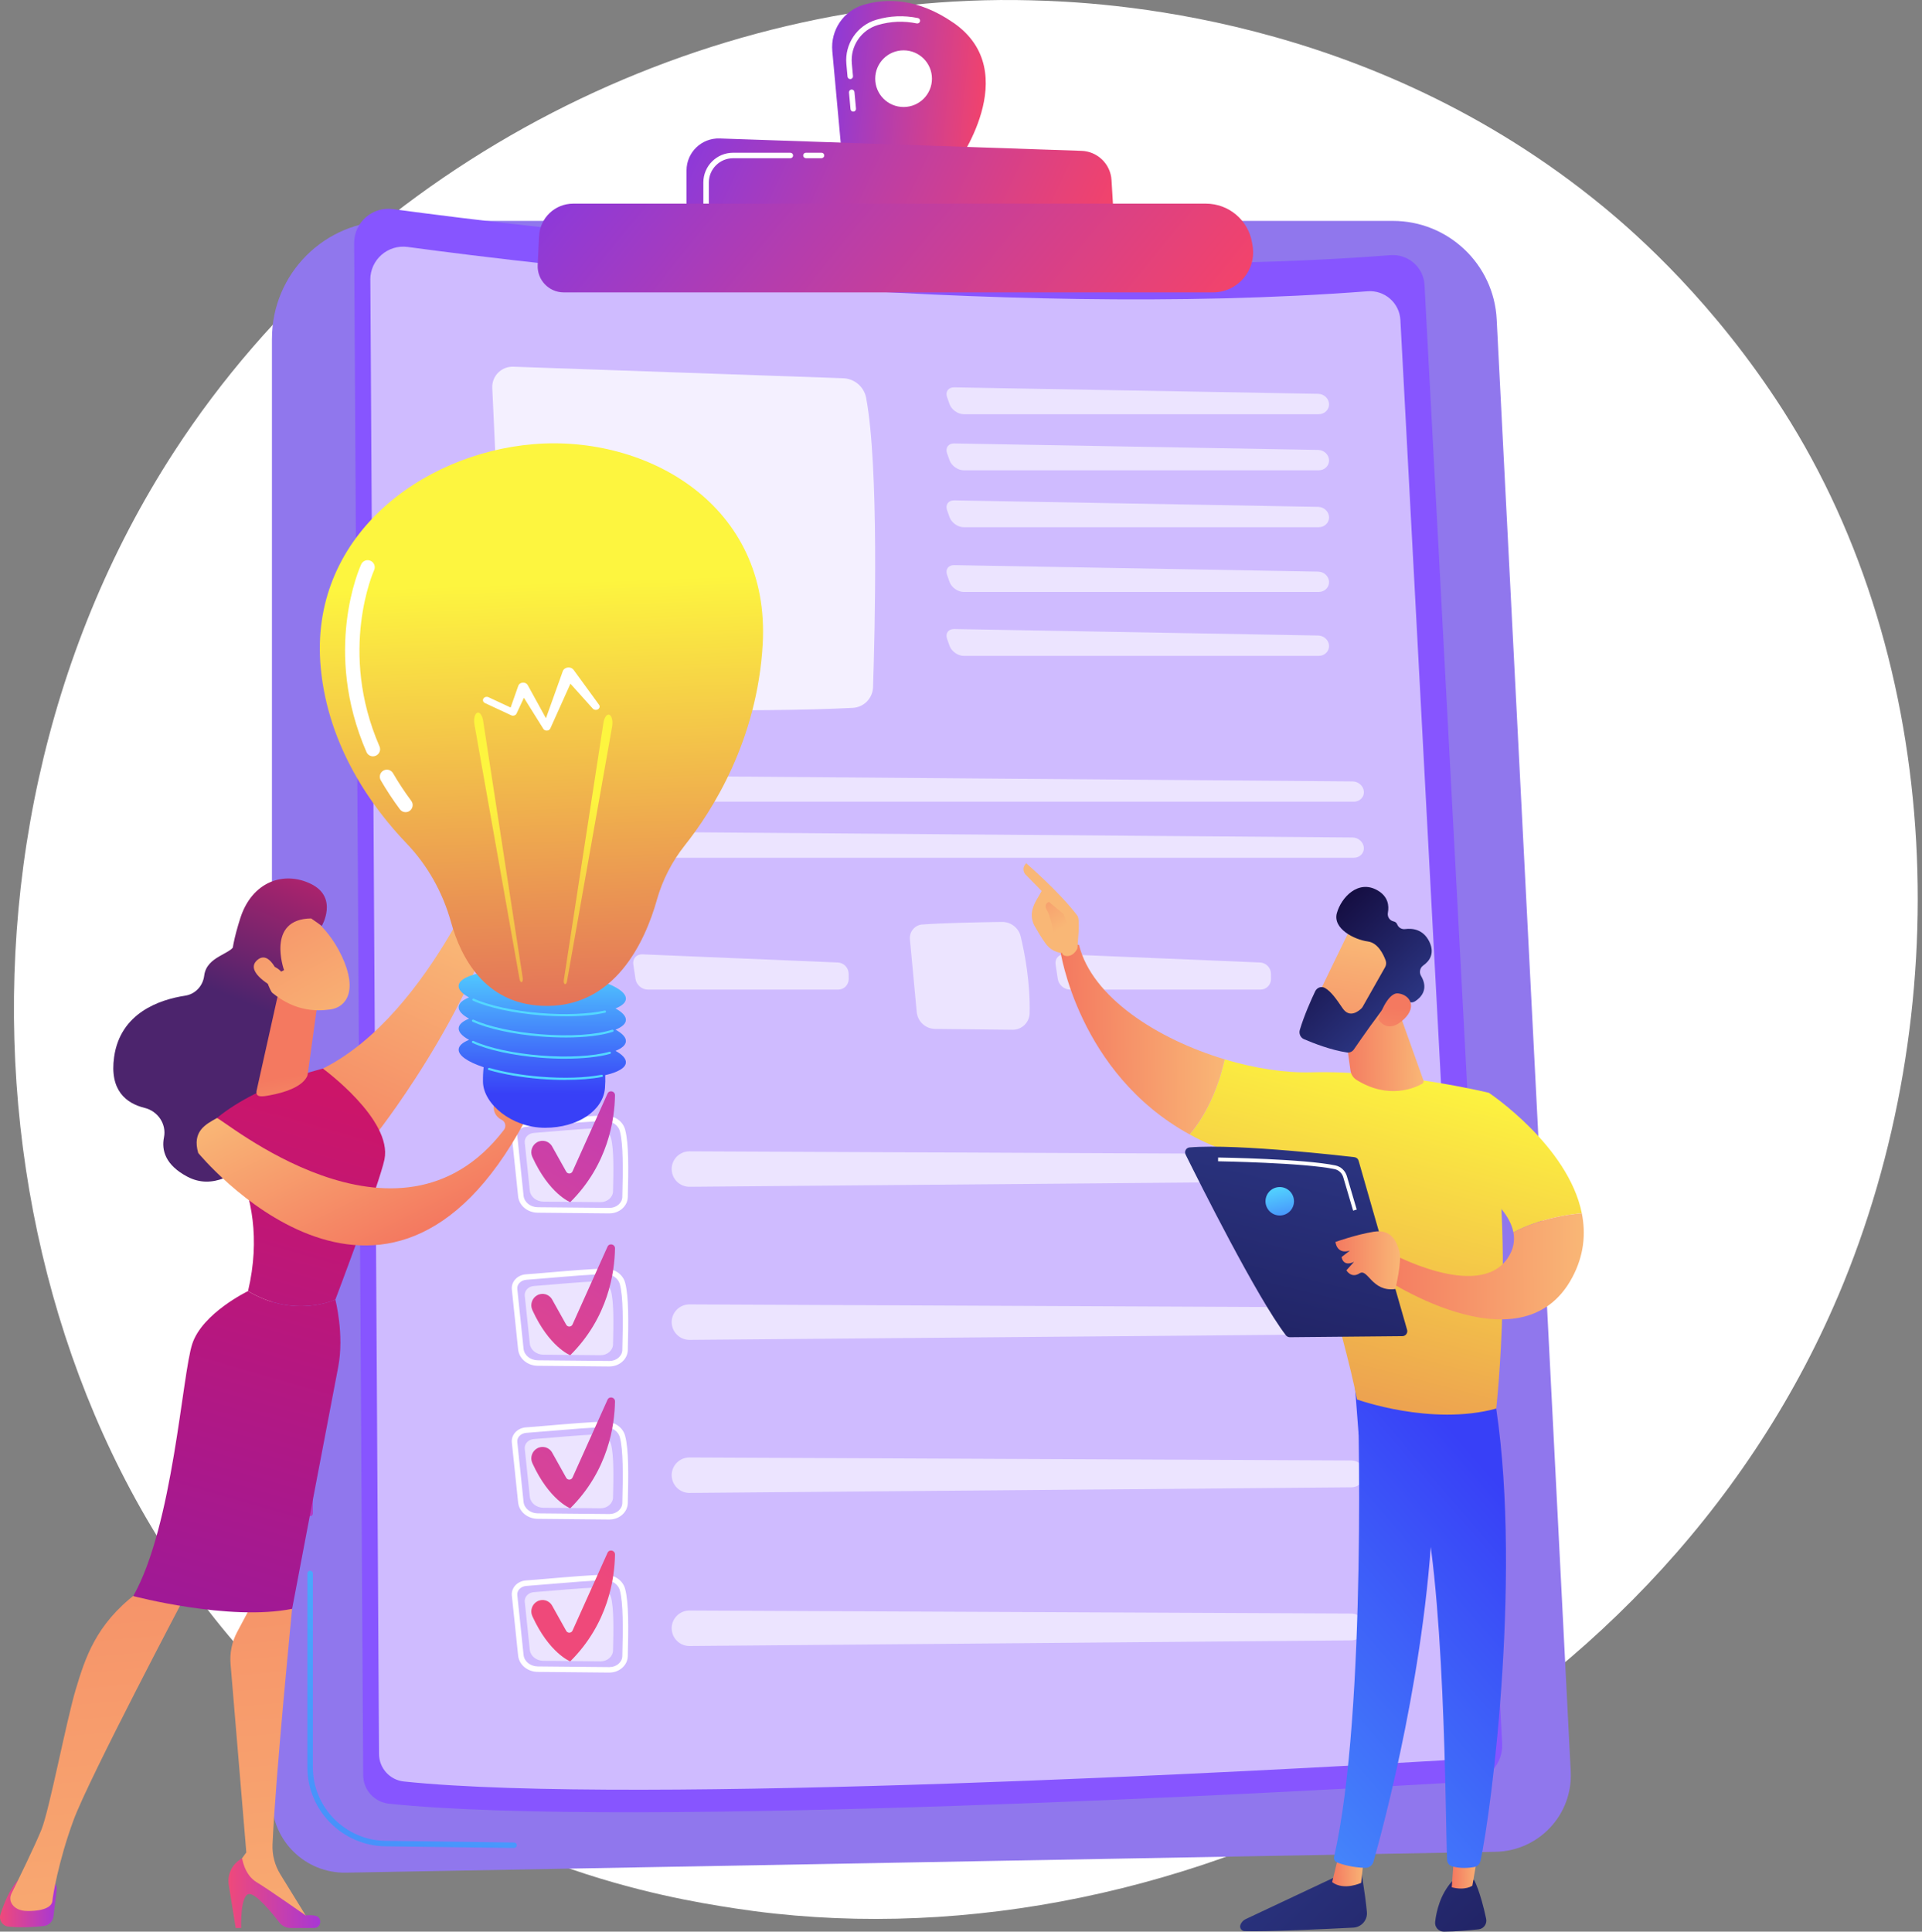
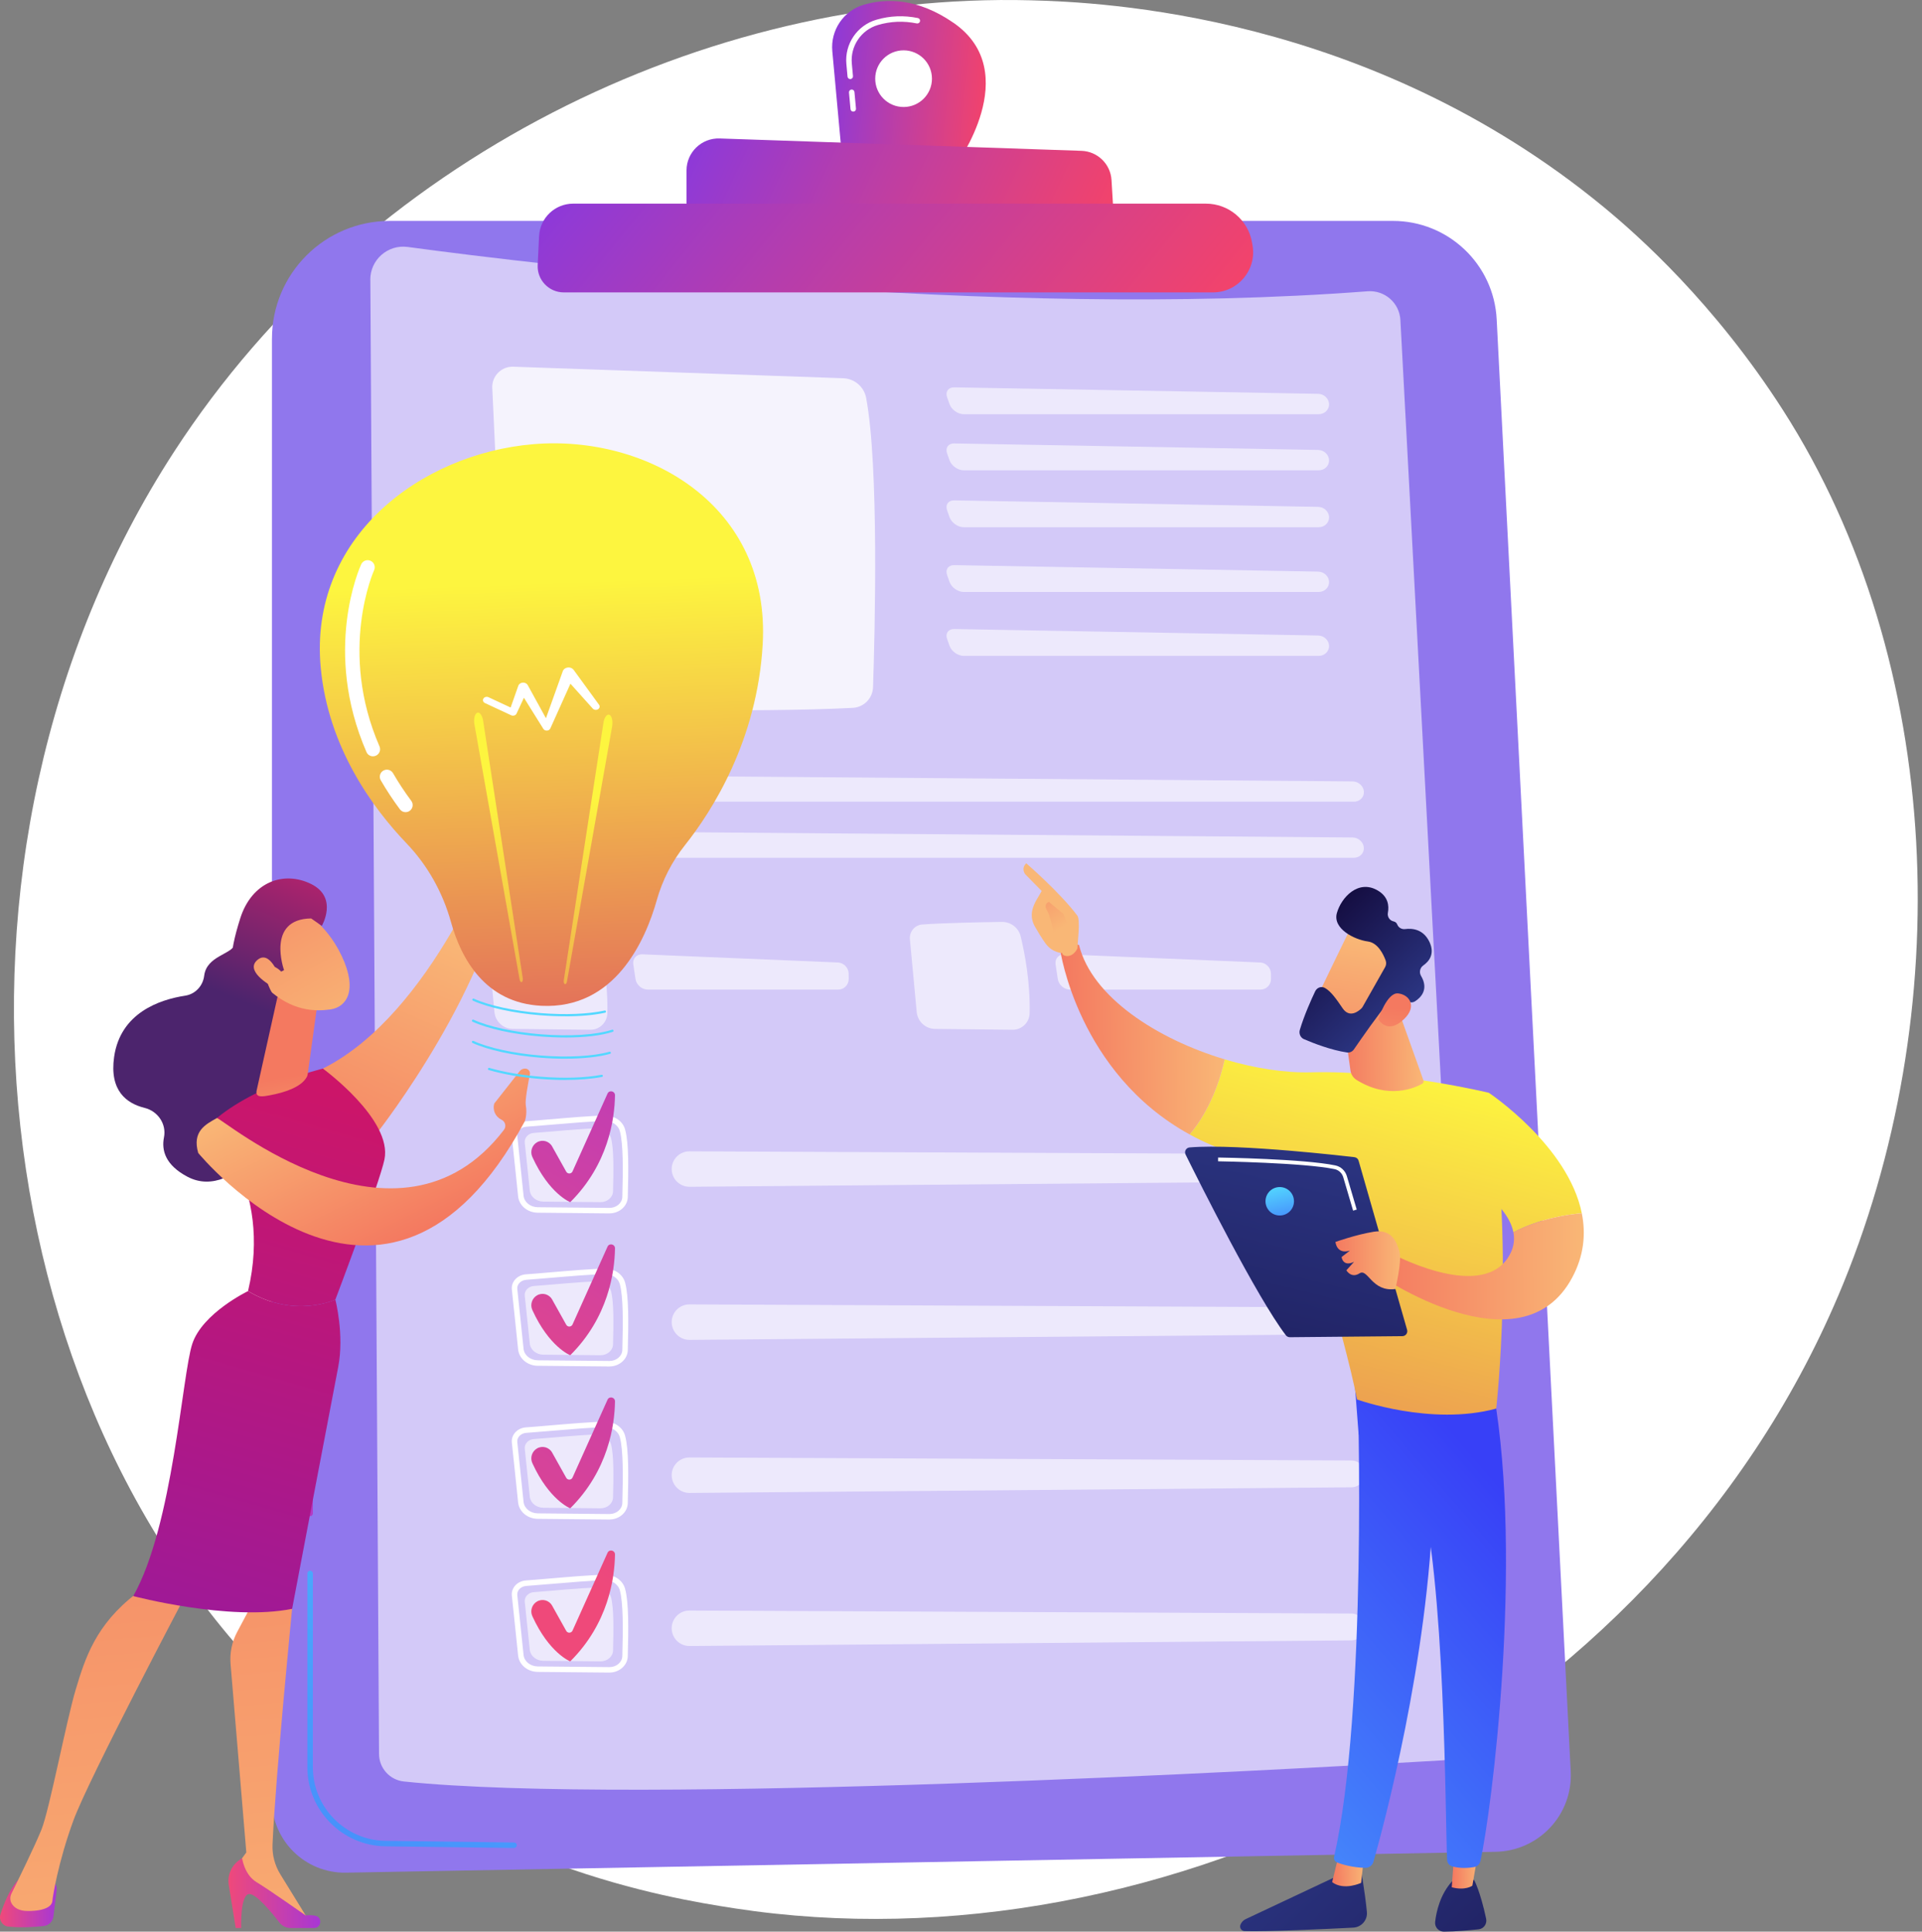
<svg xmlns="http://www.w3.org/2000/svg" width="199" height="200" viewBox="0 0 199 200" fill="none">
  <rect x="0" y="0" width="199" height="200" fill="#808080" stroke="none" />
  <path d="M190.296 134.226C171.172 179.191 120.228 204.38 76.05 197.584C68.863 196.478 49.154 193.185 31.705 177.648C-1.885 147.737 -9.07 88.507 18.028 46.768C37.749 16.39 73.1 -0.832 106.692 0.031C113.929 0.216 141.657 1.36 166.029 21.426C169.609 24.374 177.503 31.376 184.618 42.485C201.325 68.573 202.761 104.922 190.299 134.226H190.296Z" fill="white" />
  <path d="M28.159 35.065C28.159 28.33 33.626 22.872 40.37 22.872H144.22C149.95 22.872 154.674 27.356 154.964 33.067L162.629 183.407C162.858 187.879 159.333 191.649 154.85 191.731L35.823 193.892C31.613 193.967 28.156 190.579 28.156 186.375V35.065H28.159Z" fill="#9077ED" />
  <path d="M53.224 191.335H53.219L39.9 191.162C35.446 191.104 31.824 187.439 31.824 182.994V162.916C31.824 162.758 31.951 162.632 32.109 162.632C32.267 162.632 32.394 162.758 32.394 162.916V182.994C32.394 187.13 35.765 190.543 39.91 190.596L53.229 190.769C53.387 190.769 53.511 190.9 53.509 191.055C53.509 191.211 53.38 191.335 53.224 191.335Z" fill="url(#paint0_linear_3006_8986)" />
  <path d="M32.109 156.982C31.951 156.982 31.824 156.855 31.824 156.697V153.445C31.824 153.288 31.951 153.161 32.109 153.161C32.267 153.161 32.394 153.288 32.394 153.445V156.697C32.394 156.855 32.267 156.982 32.109 156.982Z" fill="url(#paint1_linear_3006_8986)" />
-   <path d="M36.668 25.185C36.656 23.029 38.552 21.362 40.691 21.651C54.872 23.571 103.64 29.511 143.96 26.42C145.797 26.279 147.394 27.669 147.492 29.509L155.529 180.517C155.638 182.588 154.056 184.357 151.982 184.481C135.024 185.483 65.188 189.357 40.278 186.751C38.761 186.593 37.61 185.317 37.603 183.796L36.668 25.183V25.185Z" fill="#8755FF" />
  <path opacity="0.6" d="M38.34 28.969C38.328 26.896 40.153 25.292 42.212 25.569C55.86 27.416 102.79 33.133 141.594 30.158C143.363 30.022 144.899 31.361 144.994 33.13L152.729 178.454C152.836 180.447 151.313 182.151 149.317 182.267C132.997 183.232 65.788 186.96 41.818 184.452C40.36 184.299 39.253 183.074 39.243 181.609L38.345 28.967L38.34 28.969Z" fill="white" />
  <path opacity="0.78" d="M50.969 40.173L52.418 71.329C52.466 72.364 53.304 73.188 54.343 73.217C60.121 73.38 78.128 73.818 88.295 73.29C89.447 73.23 90.354 72.301 90.393 71.151C90.588 65.309 91.012 48.303 89.678 41.194C89.461 40.045 88.473 39.204 87.305 39.163L53.148 37.969C51.916 37.925 50.911 38.941 50.967 40.171L50.969 40.173Z" fill="white" />
  <g opacity="0.6">
    <path d="M136.539 42.886C137.145 42.886 137.627 42.414 137.61 41.841C137.593 41.265 137.084 40.786 136.478 40.776L98.794 40.106C98.188 40.096 97.857 40.553 98.059 41.124L98.315 41.848C98.517 42.419 99.177 42.886 99.783 42.886H136.539Z" fill="white" />
  </g>
  <g opacity="0.6">
    <path d="M98.794 45.914C98.188 45.904 97.857 46.361 98.059 46.933L98.315 47.657C98.517 48.228 99.177 48.695 99.783 48.695H136.539C137.145 48.695 137.627 48.223 137.61 47.65C137.593 47.074 137.084 46.595 136.478 46.585L98.794 45.914Z" fill="white" />
  </g>
  <g opacity="0.6">
    <path d="M98.794 51.808C98.188 51.798 97.857 52.255 98.059 52.826L98.315 53.55C98.517 54.121 99.177 54.588 99.783 54.588H136.539C137.145 54.588 137.627 54.117 137.61 53.543C137.593 52.967 137.084 52.488 136.478 52.479L98.794 51.808Z" fill="white" />
  </g>
  <g opacity="0.6">
    <path d="M98.794 58.513C98.188 58.503 97.857 58.96 98.059 59.531L98.315 60.255C98.517 60.827 99.177 61.293 99.783 61.293H136.539C137.145 61.293 137.627 60.822 137.61 60.248C137.593 59.672 137.084 59.193 136.478 59.184L98.794 58.513Z" fill="white" />
  </g>
  <g opacity="0.6">
    <path d="M98.794 65.129C98.188 65.119 97.857 65.576 98.059 66.147L98.315 66.871C98.517 67.442 99.177 67.909 99.783 67.909H136.539C137.145 67.909 137.627 67.438 137.61 66.864C137.593 66.288 137.084 65.809 136.478 65.799L98.794 65.129Z" fill="white" />
  </g>
  <g opacity="0.6">
    <path d="M140.18 83.004C140.786 83.004 141.251 82.533 141.214 81.959C141.175 81.383 140.65 80.909 140.043 80.905L52.068 80.212C51.462 80.207 51.275 80.591 51.652 81.065L52.511 82.142C52.888 82.616 53.694 83.002 54.3 83.002H140.18V83.004Z" fill="white" />
  </g>
  <g opacity="0.6">
    <path d="M52.064 86.02C51.458 86.016 51.271 86.4 51.648 86.874L52.507 87.95C52.885 88.424 53.69 88.811 54.296 88.811H140.176C140.782 88.811 141.247 88.339 141.21 87.766C141.171 87.189 140.646 86.716 140.04 86.711L52.064 86.018V86.02Z" fill="white" />
  </g>
  <path opacity="0.6" d="M51.779 95.721C53.889 95.56 57.84 95.485 60.013 95.453C60.936 95.441 61.744 96.063 61.958 96.958C62.377 98.695 62.956 101.712 62.883 104.908C62.861 105.865 62.075 106.628 61.116 106.619L53.091 106.531C52.105 106.521 51.285 105.768 51.193 104.786L50.487 97.247C50.414 96.467 50.993 95.776 51.774 95.716L51.779 95.721Z" fill="white" />
  <g opacity="0.6">
    <path d="M66.508 98.809C65.902 98.785 65.481 99.254 65.571 99.852L65.799 101.371C65.89 101.969 66.459 102.46 67.065 102.46H86.786C87.392 102.46 87.881 101.964 87.874 101.359L87.866 100.802C87.859 100.197 87.358 99.682 86.752 99.655L66.508 98.809Z" fill="white" />
  </g>
  <path opacity="0.6" d="M95.502 95.721C97.612 95.56 101.563 95.485 103.736 95.453C104.659 95.441 105.467 96.063 105.681 96.958C106.1 98.695 106.679 101.712 106.606 104.908C106.584 105.865 105.798 106.628 104.839 106.619L96.814 106.531C95.828 106.521 95.008 105.768 94.915 104.786L94.209 97.247C94.136 96.467 94.716 95.776 95.497 95.716L95.502 95.721Z" fill="white" />
  <g opacity="0.6">
    <path d="M110.23 98.809C109.624 98.785 109.203 99.254 109.293 99.852L109.522 101.371C109.612 101.969 110.182 102.46 110.788 102.46H130.508C131.114 102.46 131.604 101.964 131.596 101.359L131.589 100.802C131.582 100.197 131.08 99.682 130.474 99.655L110.23 98.809Z" fill="white" />
  </g>
  <path d="M63.104 125.632H63.085L55.678 125.561C54.619 125.552 53.745 124.825 53.646 123.87L52.996 117.665C52.957 117.3 53.071 116.941 53.315 116.652C53.587 116.328 54.001 116.124 54.449 116.093C55.072 116.051 55.951 115.976 56.88 115.896C58.84 115.728 61.276 115.521 62.649 115.504C63.645 115.5 64.489 116.088 64.723 116.953C65.11 118.377 65.076 121.072 65 123.945C64.976 124.879 64.129 125.629 63.104 125.629V125.632ZM54.488 116.661C54.193 116.681 53.925 116.812 53.75 117.019C53.607 117.189 53.538 117.398 53.56 117.607L54.21 123.812C54.281 124.477 54.914 124.985 55.683 124.993L63.09 125.063H63.104C63.822 125.063 64.416 124.558 64.433 123.931C64.506 121.102 64.54 118.453 64.175 117.101C64.012 116.496 63.382 116.076 62.659 116.073C61.308 116.09 58.881 116.297 56.932 116.462C55.999 116.542 55.118 116.615 54.49 116.659L54.488 116.661Z" fill="white" />
  <path opacity="0.6" d="M55.282 117.3C56.837 117.193 60.218 116.851 61.822 116.831C62.501 116.824 63.098 117.232 63.258 117.82C63.567 118.963 63.526 121.24 63.472 123.342C63.455 123.972 62.876 124.475 62.17 124.467L56.253 124.412C55.525 124.404 54.922 123.908 54.853 123.264L54.333 118.306C54.279 117.794 54.705 117.339 55.282 117.3Z" fill="white" />
  <g opacity="0.6">
    <path d="M69.607 121.51C69.822 122.321 70.561 122.885 71.401 122.878L139.921 122.295C140.696 122.287 141.316 121.651 141.299 120.875C141.282 120.122 140.669 119.522 139.914 119.517L71.391 119.206C70.182 119.201 69.296 120.343 69.605 121.51H69.607Z" fill="white" />
  </g>
  <path d="M55.599 118.272C56.149 117.949 56.857 118.143 57.166 118.698L58.627 121.313C58.773 121.575 59.155 121.558 59.279 121.284L62.901 113.229C63.081 112.828 63.68 112.964 63.675 113.404C63.638 115.869 62.984 120.55 59.041 124.47C59.041 124.47 56.867 123.626 55.119 119.791C54.866 119.237 55.073 118.579 55.599 118.272Z" fill="url(#paint2_linear_3006_8986)" />
  <path d="M63.104 141.481H63.085L55.678 141.41C54.619 141.4 53.745 140.674 53.646 139.718L52.996 133.514C52.957 133.149 53.071 132.789 53.315 132.5C53.587 132.177 54.001 131.973 54.449 131.941C55.072 131.9 55.951 131.825 56.88 131.744C58.84 131.577 61.276 131.37 62.649 131.353C62.659 131.353 62.669 131.353 62.678 131.353C63.652 131.353 64.489 131.946 64.723 132.802C65.11 134.226 65.076 136.921 65 139.794C64.976 140.727 64.129 141.478 63.104 141.478V141.481ZM54.488 132.51C54.193 132.529 53.925 132.661 53.75 132.867C53.607 133.037 53.538 133.246 53.56 133.455L54.21 139.66C54.281 140.326 54.914 140.834 55.683 140.841L63.09 140.912H63.104C63.822 140.912 64.416 140.406 64.433 139.779C64.506 136.95 64.54 134.301 64.175 132.95C64.012 132.345 63.372 131.91 62.656 131.922C61.306 131.939 58.879 132.145 56.929 132.311C55.997 132.391 55.116 132.464 54.488 132.507V132.51Z" fill="white" />
  <path opacity="0.6" d="M55.282 133.149C56.837 133.042 60.218 132.699 61.822 132.68C62.501 132.672 63.098 133.081 63.258 133.669C63.567 134.811 63.526 137.089 63.472 139.191C63.455 139.82 62.876 140.323 62.17 140.316L56.253 140.26C55.525 140.253 54.922 139.757 54.853 139.113L54.333 134.155C54.279 133.642 54.705 133.188 55.282 133.149Z" fill="white" />
  <g opacity="0.6">
    <path d="M69.607 137.358C69.822 138.17 70.561 138.734 71.401 138.727L139.921 138.143C140.696 138.136 141.316 137.499 141.299 136.724C141.282 135.97 140.669 135.37 139.914 135.365L71.391 135.054C70.182 135.049 69.296 136.192 69.605 137.358H69.607Z" fill="white" />
  </g>
  <path d="M55.599 134.121C56.149 133.798 56.857 133.992 57.166 134.546L58.627 137.161C58.773 137.424 59.155 137.407 59.279 137.132L62.901 129.078C63.081 128.677 63.68 128.813 63.675 129.253C63.638 131.717 62.984 136.398 59.041 140.318C59.041 140.318 56.867 139.475 55.119 135.64C54.866 135.086 55.073 134.427 55.599 134.121Z" fill="url(#paint3_linear_3006_8986)" />
  <path d="M63.104 157.327H63.085L55.678 157.256C54.619 157.247 53.745 156.52 53.646 155.565L52.996 149.36C52.957 148.995 53.071 148.636 53.315 148.346C53.587 148.023 54.001 147.819 54.446 147.787C55.069 147.746 55.948 147.671 56.878 147.591C58.837 147.423 61.274 147.216 62.647 147.199C62.656 147.199 62.666 147.199 62.676 147.199C63.65 147.199 64.487 147.792 64.72 148.648C65.108 150.072 65.073 152.767 64.998 155.64C64.974 156.573 64.126 157.324 63.102 157.324L63.104 157.327ZM54.488 148.356C54.193 148.376 53.925 148.507 53.75 148.713C53.607 148.884 53.538 149.093 53.56 149.304L54.21 155.509C54.281 156.175 54.914 156.683 55.683 156.69L63.09 156.76H63.104C63.822 156.76 64.416 156.255 64.433 155.628C64.506 152.799 64.54 150.15 64.175 148.798C64.012 148.193 63.372 147.756 62.656 147.77C61.306 147.787 58.879 147.994 56.929 148.159C55.997 148.239 55.116 148.312 54.488 148.356Z" fill="white" />
  <path opacity="0.6" d="M55.282 148.997C56.837 148.891 60.218 148.548 61.822 148.528C62.501 148.521 63.098 148.929 63.258 149.518C63.567 150.66 63.526 152.937 63.472 155.039C63.455 155.669 62.876 156.172 62.17 156.165L56.253 156.109C55.525 156.102 54.922 155.606 54.853 154.962L54.333 150.004C54.279 149.491 54.705 149.036 55.282 148.997Z" fill="white" />
  <g opacity="0.6">
    <path d="M69.607 153.207C69.822 154.019 70.561 154.583 71.401 154.576L139.921 153.992C140.696 153.985 141.316 153.348 141.299 152.573C141.282 151.82 140.669 151.219 139.914 151.214L71.391 150.903C70.182 150.898 69.296 152.041 69.605 153.207H69.607Z" fill="white" />
  </g>
  <path d="M55.599 149.97C56.149 149.646 56.857 149.841 57.166 150.395L58.627 153.01C58.773 153.272 59.155 153.255 59.279 152.981L62.901 144.926C63.081 144.525 63.68 144.662 63.675 145.101C63.638 147.566 62.984 152.247 59.041 156.167C59.041 156.167 56.867 155.324 55.119 151.489C54.866 150.934 55.073 150.276 55.599 149.97Z" fill="url(#paint4_linear_3006_8986)" />
  <path d="M63.104 173.175H63.085L55.678 173.105C54.619 173.095 53.745 172.368 53.646 171.413L52.996 165.208C52.957 164.844 53.071 164.484 53.315 164.195C53.587 163.872 54.001 163.668 54.446 163.636C55.069 163.595 55.948 163.519 56.878 163.439C58.837 163.271 61.274 163.065 62.647 163.048C62.656 163.048 62.666 163.048 62.676 163.048C63.65 163.048 64.487 163.641 64.72 164.496C65.108 165.921 65.073 168.616 64.998 171.489C64.974 172.422 64.126 173.173 63.102 173.173L63.104 173.175ZM54.488 164.205C54.193 164.224 53.925 164.355 53.75 164.562C53.607 164.732 53.538 164.941 53.56 165.153L54.21 171.357C54.281 172.023 54.914 172.531 55.683 172.539L63.09 172.609H63.104C63.822 172.609 64.416 172.104 64.433 171.477C64.506 168.648 64.54 165.998 64.175 164.647C64.012 164.042 63.372 163.602 62.656 163.619C61.306 163.636 58.879 163.843 56.929 164.008C55.997 164.088 55.116 164.161 54.488 164.205Z" fill="white" />
  <path opacity="0.6" d="M55.282 164.847C56.837 164.74 60.218 164.397 61.822 164.378C62.501 164.37 63.098 164.779 63.258 165.367C63.567 166.509 63.526 168.786 63.472 170.889C63.455 171.518 62.876 172.021 62.17 172.014L56.253 171.958C55.525 171.951 54.922 171.455 54.853 170.811L54.333 165.853C54.279 165.34 54.705 164.885 55.282 164.847Z" fill="white" />
  <g opacity="0.6">
    <path d="M69.607 169.056C69.822 169.867 70.561 170.431 71.401 170.424L139.921 169.841C140.696 169.833 141.316 169.196 141.299 168.421C141.282 167.668 140.669 167.067 139.914 167.063L71.391 166.751C70.182 166.747 69.296 167.889 69.605 169.056H69.607Z" fill="white" />
  </g>
  <path d="M55.599 165.818C56.149 165.495 56.857 165.689 57.166 166.244L58.627 168.859C58.773 169.121 59.155 169.104 59.279 168.829L62.901 160.775C63.081 160.374 63.68 160.51 63.675 160.95C63.638 163.415 62.984 168.095 59.041 172.016C59.041 172.016 56.867 171.172 55.119 167.337C54.866 166.783 55.073 166.124 55.599 165.818Z" fill="url(#paint5_linear_3006_8986)" />
  <path d="M98.738 2.374C94.987 -0.232 91.725 -0.181 89.427 0.495C87.332 1.112 85.976 3.132 86.176 5.302L87.166 16.093L98.949 17.138C98.949 17.138 106.096 7.482 98.738 2.371V2.374ZM93.556 11.079C91.932 11.079 90.618 9.767 90.618 8.146C90.618 6.525 91.932 5.212 93.556 5.212C95.179 5.212 96.493 6.525 96.493 8.146C96.493 9.767 95.179 11.079 93.556 11.079Z" fill="url(#paint6_linear_3006_8986)" />
  <path d="M88.342 11.556C88.196 11.556 88.072 11.444 88.06 11.298L87.902 9.58C87.887 9.424 88.002 9.286 88.16 9.271C88.32 9.257 88.454 9.371 88.469 9.529L88.627 11.247C88.642 11.403 88.527 11.541 88.369 11.556C88.359 11.556 88.352 11.556 88.342 11.556ZM88.033 8.187C87.887 8.187 87.763 8.076 87.751 7.93L87.632 6.625C87.442 4.556 88.746 2.629 90.73 2.046C92.137 1.63 93.585 1.572 95.036 1.868C95.189 1.9 95.289 2.051 95.257 2.204C95.226 2.357 95.077 2.454 94.921 2.425C93.563 2.148 92.205 2.201 90.891 2.59C89.165 3.098 88.031 4.775 88.196 6.574L88.316 7.879C88.33 8.034 88.216 8.173 88.058 8.187C88.048 8.187 88.04 8.187 88.031 8.187H88.033Z" fill="white" />
  <path d="M71.082 23.071V17.646C71.082 15.772 72.637 14.273 74.512 14.336L111.976 15.617C113.639 15.673 114.985 16.985 115.084 18.643L115.398 23.856L71.082 23.071Z" fill="url(#paint7_linear_3006_8986)" />
-   <path d="M85.056 16.38H83.445C83.287 16.38 83.16 16.254 83.16 16.096C83.16 15.938 83.287 15.812 83.445 15.812H85.056C85.215 15.812 85.341 15.938 85.341 16.096C85.341 16.254 85.215 16.38 85.056 16.38Z" fill="white" />
-   <path d="M73.109 21.367C72.951 21.367 72.824 21.241 72.824 21.083V18.888C72.824 17.192 74.207 15.813 75.906 15.813H81.83C81.988 15.813 82.115 15.94 82.115 16.098C82.115 16.256 81.988 16.382 81.83 16.382H75.906C74.521 16.382 73.394 17.508 73.394 18.89V21.085C73.394 21.243 73.267 21.369 73.109 21.369V21.367Z" fill="white" />
  <path d="M55.817 24.441C55.907 22.563 57.46 21.085 59.344 21.085H124.858C127.214 21.085 129.227 22.776 129.629 25.093L129.685 25.413C130.125 27.953 128.168 30.274 125.588 30.274H58.373C56.83 30.274 55.598 28.986 55.671 27.445L55.815 24.441H55.817Z" fill="url(#paint8_linear_3006_8986)" />
  <path d="M27.088 95.344C27.088 95.344 24.754 96.479 24.323 97.782C23.977 98.827 21.398 98.963 21.142 101.019C21.011 102.081 20.224 102.932 19.166 103.092C16.529 103.496 12.465 104.864 11.815 109.436C11.318 112.926 13.1 114.248 14.969 114.707C16.342 115.043 17.255 116.377 16.977 117.762C16.712 119.089 17.109 120.625 19.411 121.838C24.574 124.558 29.729 115.393 29.729 115.393L30.785 99.391L27.088 95.344Z" fill="url(#paint9_linear_3006_8986)" />
  <path d="M51.389 86.903C51.389 86.903 44.746 104.986 33.426 110.639C33.426 110.639 37.194 116.778 39.16 117.15C39.16 117.15 51.253 101.697 52.484 89.035L51.389 86.903Z" fill="url(#paint10_linear_3006_8986)" />
  <path d="M5.866 195.681L5.532 198.423C5.469 198.943 5.058 199.354 4.537 199.414C3.656 199.514 2.244 199.619 0.861 199.473C0.255 199.41 -0.139 198.795 0.046 198.214C0.382 197.154 1 195.567 1.888 194.631H4.936C5.498 194.631 5.936 195.122 5.868 195.681H5.866Z" fill="url(#paint11_linear_3006_8986)" />
  <path d="M29.731 163.554L30.244 166.575C30.244 166.575 28.521 183.991 28.217 190.959C28.168 192.05 28.453 193.132 29.025 194.063L32.019 198.919L24.407 194.434L24.257 193.506L25.503 191.795L23.872 172.284C23.777 171.137 24.013 169.987 24.554 168.974L26.128 166.021L29.731 163.556V163.554Z" fill="url(#paint12_linear_3006_8986)" />
  <path d="M32.519 199.621H30.09C29.635 199.621 29.206 199.412 28.929 199.052C28.172 198.07 26.604 196.152 25.852 196.104C24.842 196.036 24.971 199.621 24.971 199.621H24.404L23.686 195.166C23.506 194.045 24.063 192.935 25.071 192.41C25.071 192.41 25.302 194.113 26.553 194.867C27.804 195.62 31.645 198.32 31.645 198.32C31.645 198.32 32.115 198.252 32.633 198.347C33.4 198.486 33.293 199.618 32.514 199.618L32.519 199.621Z" fill="url(#paint13_linear_3006_8986)" />
  <path d="M19.304 164.99C19.304 164.99 9.215 184.098 7.611 188.46C6.007 192.823 5.445 196.464 5.426 196.807C5.391 197.346 4.722 197.861 2.872 197.861C1.918 197.861 1.451 197.48 1.222 197.11C1.027 196.794 1.018 196.401 1.181 196.068C1.765 194.889 3.617 191.119 4.301 189.411C5.119 187.369 6.881 178.122 7.847 174.906C8.814 171.691 9.907 168.203 14.113 164.99C14.113 164.99 17.002 162.166 19.304 164.99Z" fill="url(#paint14_linear_3006_8986)" />
  <path d="M25.681 133.679C28.283 122.669 21.691 116.44 21.691 116.44C25.851 112.454 33.431 110.639 33.431 110.639C33.431 110.639 40.662 115.918 39.805 120.052C39.302 122.475 34.723 134.559 34.723 134.559C34.723 134.559 30.488 136.561 25.683 133.679H25.681Z" fill="url(#paint15_linear_3006_8986)" />
  <path d="M19.911 139.13C20.97 135.944 25.68 133.679 25.68 133.679C30.485 136.559 34.72 134.559 34.72 134.559C34.72 134.559 35.669 138.185 35.014 141.553C34.359 144.922 30.246 166.574 30.246 166.574C23.764 167.887 13.797 165.255 13.797 165.255C17.925 157.937 18.852 142.314 19.911 139.13Z" fill="url(#paint16_linear_3006_8986)" />
  <path d="M28.699 103.362L26.584 112.853C26.382 113.689 27.143 113.553 27.991 113.392C29.375 113.132 31.162 112.595 31.761 111.516C31.822 111.407 31.851 111.283 31.868 111.159L32.776 104.58C32.849 104.057 32.566 103.552 32.082 103.338L30.327 102.56C29.653 102.261 28.869 102.645 28.696 103.362H28.699Z" fill="url(#paint17_linear_3006_8986)" />
  <path d="M31.181 94.328C31.181 94.328 33.685 95.385 35.389 98.999C37.093 102.616 35.82 104.285 34.223 104.514C32.624 104.742 30.234 104.708 27.708 102.373C25.179 100.037 27.924 93.076 31.181 94.328Z" fill="url(#paint18_linear_3006_8986)" />
  <path d="M29.409 100.443C29.409 100.443 27.517 95.155 32.215 95.092L33.32 95.862C33.32 95.862 35.043 92.928 32.215 91.529C29.387 90.129 26.076 91.286 24.872 95.089C23.667 98.895 23.462 101.442 25.465 103.263C27.469 105.083 28.294 103.02 28.294 103.02C28.294 103.02 27.203 101.316 27.646 100.407C28.089 99.498 29.114 100.596 29.114 100.596L29.409 100.446V100.443Z" fill="url(#paint19_linear_3006_8986)" />
  <path d="M28.884 101.031C28.884 101.031 27.928 98.307 26.652 99.391C25.377 100.475 27.689 101.908 28.595 102.37L28.884 101.029V101.031Z" fill="url(#paint20_linear_3006_8986)" />
  <path d="M52.025 90.197C52.127 90.517 50.952 91.008 50.263 89.694C50.239 89.064 49.854 86.361 50.231 85.846C52.242 83.109 54.364 82.932 54.364 82.932C54.759 83.647 55.243 84.247 55.467 85.11C55.637 85.764 55.533 86.461 55.202 87.056C54.871 87.654 54.418 88.43 53.989 89.037C53.179 90.187 52.025 90.197 52.025 90.197Z" fill="url(#paint21_linear_3006_8986)" />
  <path d="M20.519 119.371C20.519 119.371 39.872 142.968 54.333 116.1C54.333 116.1 54.61 115.415 54.438 114.421C54.35 113.92 54.681 112.143 54.864 111.237C54.922 110.945 54.715 110.67 54.418 110.641C54.187 110.619 53.958 110.717 53.814 110.899L51.173 114.258C50.976 114.924 51.293 115.631 51.921 115.93C52.32 116.119 52.447 116.627 52.179 116.98C41.182 131.373 22.79 115.58 22.454 115.765C21.259 116.423 19.882 117.15 20.522 119.371H20.519Z" fill="url(#paint22_linear_3006_8986)" />
-   <path d="M47.486 104.244C47.518 103.865 47.905 103.536 48.56 103.274C47.847 102.883 47.452 102.462 47.486 102.049C47.586 100.8 51.546 100.102 56.327 100.486C61.11 100.87 64.904 102.195 64.802 103.444C64.77 103.823 64.383 104.151 63.729 104.414C64.442 104.805 64.836 105.226 64.802 105.639C64.77 106.018 64.383 106.346 63.729 106.608C64.442 107 64.836 107.42 64.802 107.833C64.77 108.213 64.383 108.541 63.729 108.803C64.442 109.194 64.836 109.615 64.802 110.028C64.758 110.58 63.958 111.025 62.667 111.316C62.684 111.724 62.675 112.172 62.636 112.665C62.448 114.964 59.859 116.768 56.431 116.768C53.004 116.768 50.04 114.308 50.006 112.002C49.998 111.435 50.023 110.939 50.074 110.497C48.433 109.95 47.435 109.282 47.489 108.635C47.52 108.256 47.907 107.928 48.562 107.666C47.849 107.274 47.455 106.854 47.489 106.441C47.52 106.062 47.907 105.734 48.562 105.471C47.849 105.08 47.455 104.659 47.489 104.246L47.486 104.244Z" fill="url(#paint23_linear_3006_8986)" />
  <path d="M58.537 111.812C59.956 111.812 61.255 111.708 62.329 111.504C62.392 111.491 62.431 111.431 62.419 111.37C62.407 111.307 62.346 111.268 62.285 111.28C60.606 111.601 58.361 111.671 55.966 111.479C54.007 111.321 52.174 111.005 50.667 110.568C50.607 110.551 50.543 110.585 50.524 110.646C50.507 110.706 50.541 110.77 50.602 110.789C52.123 111.231 53.973 111.552 55.947 111.71C56.835 111.781 57.707 111.817 58.534 111.817L58.537 111.812Z" fill="url(#paint24_linear_3006_8986)" />
  <path d="M58.511 109.615C60.356 109.615 62.006 109.442 63.167 109.112C63.228 109.095 63.265 109.032 63.245 108.971C63.228 108.91 63.165 108.874 63.104 108.893C61.446 109.365 58.779 109.51 55.965 109.284C53.183 109.061 50.588 108.497 49.023 107.775C48.965 107.748 48.897 107.775 48.87 107.831C48.843 107.889 48.87 107.957 48.926 107.984C50.513 108.716 53.137 109.287 55.946 109.513C56.822 109.583 57.686 109.617 58.509 109.617L58.511 109.615Z" fill="url(#paint25_linear_3006_8986)" />
  <path d="M58.537 107.423C60.53 107.423 62.273 107.219 63.446 106.832C63.507 106.813 63.539 106.747 63.519 106.687C63.5 106.626 63.434 106.594 63.373 106.614C61.74 107.151 58.972 107.328 55.969 107.085C53.187 106.862 50.592 106.298 49.027 105.576C48.969 105.549 48.901 105.576 48.874 105.632C48.847 105.69 48.874 105.758 48.93 105.785C50.517 106.516 53.141 107.088 55.949 107.314C56.84 107.384 57.709 107.421 58.537 107.421V107.423Z" fill="url(#paint26_linear_3006_8986)" />
  <path d="M58.52 105.228C60.1 105.228 61.538 105.102 62.655 104.852C62.716 104.837 62.755 104.776 62.743 104.715C62.728 104.655 62.667 104.613 62.607 104.628C60.927 105 58.508 105.097 55.969 104.893C53.211 104.672 50.631 104.113 49.064 103.401C49.005 103.374 48.937 103.401 48.913 103.456C48.886 103.515 48.913 103.583 48.969 103.607C50.558 104.329 53.17 104.895 55.952 105.119C56.831 105.189 57.697 105.223 58.522 105.223L58.52 105.228Z" fill="url(#paint27_linear_3006_8986)" />
  <path d="M68.01 93.169C68.592 91.115 69.578 89.195 70.907 87.523C73.754 83.94 78.399 76.654 78.968 66.711C79.801 52.248 66.954 45.008 55.231 45.989C43.509 46.971 31.943 55.687 33.209 69.144C33.987 77.422 38.629 83.702 42.083 87.309C44.276 89.598 45.841 92.403 46.691 95.458C47.727 99.196 50.196 103.855 56.062 104.139C63.651 104.506 66.803 97.444 68.013 93.169H68.01Z" fill="url(#paint28_linear_3006_8986)" />
  <path d="M54.122 101.257L50.021 74.62C49.936 74.07 49.666 73.701 49.415 73.793C49.164 73.888 49.03 74.411 49.115 74.96C49.115 74.975 49.12 74.992 49.123 75.006L53.796 101.398C53.83 101.597 53.932 101.721 54.023 101.678C54.11 101.636 54.154 101.449 54.125 101.257H54.122Z" fill="url(#paint29_linear_3006_8986)" />
  <path d="M58.379 101.468L62.48 74.831C62.565 74.282 62.835 73.912 63.086 74.005C63.337 74.1 63.471 74.622 63.385 75.171C63.385 75.186 63.381 75.203 63.378 75.218L58.705 101.609C58.671 101.809 58.569 101.933 58.478 101.889C58.391 101.845 58.347 101.66 58.376 101.468H58.379Z" fill="url(#paint30_linear_3006_8986)" />
  <path d="M50.049 72.33C50.154 72.162 50.395 72.099 50.587 72.192L52.87 73.256L53.664 71.001C53.705 70.884 53.803 70.78 53.941 70.721C54.204 70.614 54.518 70.709 54.642 70.938L54.647 70.945L56.526 74.364L58.269 69.496V69.489C58.315 69.37 58.405 69.263 58.537 69.192C58.829 69.032 59.216 69.11 59.398 69.363L62.025 72.972C62.132 73.12 62.095 73.317 61.932 73.426C61.759 73.543 61.509 73.516 61.375 73.365L59.062 70.789L56.981 75.419C56.947 75.497 56.884 75.563 56.799 75.602C56.604 75.694 56.361 75.631 56.254 75.46L54.246 72.243L53.489 73.871L53.481 73.886C53.481 73.886 53.469 73.91 53.462 73.92C53.357 74.087 53.116 74.148 52.924 74.058L50.212 72.794C50.02 72.704 49.947 72.495 50.052 72.328L50.049 72.33Z" fill="white" />
  <path d="M41.992 84.088C42.145 84.088 42.298 84.042 42.43 83.945C42.756 83.704 42.824 83.245 42.583 82.919C41.889 81.986 41.254 81.021 40.694 80.054C40.492 79.704 40.042 79.583 39.691 79.787C39.341 79.988 39.219 80.438 39.424 80.788C40.013 81.804 40.677 82.817 41.405 83.794C41.548 83.989 41.77 84.091 41.996 84.091L41.992 84.088Z" fill="white" />
  <path d="M38.619 78.306C38.717 78.306 38.816 78.287 38.911 78.246C39.284 78.085 39.454 77.653 39.294 77.281C34.998 67.401 38.695 59.121 38.734 59.038C38.902 58.669 38.741 58.234 38.371 58.066C38.001 57.898 37.566 58.059 37.398 58.428C37.232 58.79 33.391 67.391 37.945 77.867C38.064 78.144 38.335 78.309 38.619 78.309V78.306Z" fill="white" />
  <path d="M140.908 193.621C140.908 193.621 141.315 195.798 141.524 197.956C141.607 198.8 140.962 199.539 140.115 199.582C137.235 199.731 131.077 200.022 128.865 199.945C128.531 199.932 128.312 199.595 128.431 199.286C128.531 199.026 128.728 198.814 128.981 198.698L139.114 193.929L140.908 193.623V193.621Z" fill="url(#paint31_linear_3006_8986)" />
  <path d="M141.212 192.335L140.927 194.947C140.927 194.947 139.153 195.793 137.926 194.872L138.637 191.958L141.212 192.337V192.335Z" fill="url(#paint32_linear_3006_8986)" />
  <path d="M140.511 143.277C140.652 143.958 141.555 177.278 138.13 192.247C138.074 192.49 138.201 192.741 138.435 192.833C138.985 193.052 140.061 193.365 141.346 193.394C141.745 193.404 142.098 193.142 142.207 192.76C143.193 189.285 147.915 171.878 148.395 155.288C148.93 136.749 148.39 154.656 148.39 154.656L147.862 143.204L140.513 143.275L140.511 143.277Z" fill="url(#paint33_linear_3006_8986)" />
  <path d="M152.624 194.648C152.624 194.648 153.25 195.745 153.873 198.666C153.985 199.193 153.62 199.704 153.085 199.76C152.135 199.862 150.672 199.995 149.499 200C148.959 200 148.533 199.536 148.591 198.999C148.711 197.929 149.1 196.172 150.337 194.794L152.627 194.648H152.624Z" fill="url(#paint34_linear_3006_8986)" />
  <path d="M153.131 191.285L152.445 195.239C152.445 195.239 151.734 195.778 150.312 195.407L150.617 191.158L153.131 191.287V191.285Z" fill="url(#paint35_linear_3006_8986)" />
  <path d="M154.643 144.164C157.73 161.719 154.427 187.63 153.275 192.704C153.205 193.015 152.956 193.256 152.642 193.309C152.109 193.402 151.228 193.484 150.359 193.241C150.06 193.159 149.848 192.891 149.831 192.58C149.632 188.487 149.68 163.35 146.867 153.441C146.723 152.938 146.411 152.503 145.983 152.204L140.669 148.507L140.207 142.456L154.641 144.162L154.643 144.164Z" fill="url(#paint36_linear_3006_8986)" />
  <path d="M135.734 111.025C144.477 110.797 154.147 113.142 154.147 113.142C156.898 128.303 154.916 145.841 154.916 145.841C148.164 147.678 140.5 144.895 140.5 144.895C139.314 138.559 133.894 120.744 133.894 120.744C129.617 120.256 126.085 119.058 123.172 117.458C125.358 114.877 126.37 111.613 126.803 109.684C129.904 110.614 133.037 111.096 135.734 111.025Z" fill="url(#paint37_linear_3006_8986)" />
  <path d="M109.781 98.409C110.631 97.364 111.721 97.845 111.721 97.845C113.06 103.26 119.848 107.596 126.802 109.681C126.369 111.611 125.357 114.875 123.171 117.456C111.604 111.108 109.781 98.409 109.781 98.409Z" fill="url(#paint38_linear_3006_8986)" />
  <path d="M109.989 98.672C109.901 98.959 110.948 99.382 111.549 98.21C111.566 97.651 111.882 95.252 111.544 94.8C109.738 92.392 106.253 89.383 106.253 89.383C105.673 89.964 106.16 90.525 106.16 90.525L107.854 92.253C107.509 92.89 107.087 93.427 106.893 94.195C106.747 94.776 106.844 95.396 107.143 95.918C107.443 96.446 107.852 97.129 108.236 97.663C108.964 98.677 109.989 98.674 109.989 98.674V98.672Z" fill="url(#paint39_linear_3006_8986)" />
  <path d="M108.595 93.374L110.136 94.652L110.628 95.935L109.279 97.457C109.279 97.457 108.797 94.907 108.452 94.355C108.106 93.806 108.279 93.536 108.595 93.371V93.374Z" fill="url(#paint40_linear_3006_8986)" />
  <path d="M150.871 121.629L154.145 113.142C154.145 113.142 162.365 118.606 163.776 125.617C162.233 125.746 159.429 126.174 156.693 127.586C156.058 124.273 150.871 121.629 150.871 121.629Z" fill="url(#paint41_linear_3006_8986)" />
  <path d="M143.81 129.652C143.81 129.652 153.03 134.739 156.082 130.291C156.715 129.368 156.861 128.454 156.693 127.586C159.429 126.174 162.233 125.746 163.776 125.618C164.202 127.732 164.01 129.988 162.783 132.275C157.457 142.227 142.617 131.92 142.617 131.92L143.81 129.65V129.652Z" fill="url(#paint42_linear_3006_8986)" />
  <path d="M144.521 103.851L147.381 111.859C147.427 111.993 147.376 112.139 147.252 112.209C146.497 112.635 143.776 113.872 140.463 111.818C140.118 111.604 139.882 111.252 139.826 110.851L138.859 103.905L144.523 103.851H144.521Z" fill="url(#paint43_linear_3006_8986)" />
  <path d="M145.689 137.691L140.667 120.178C140.611 119.978 140.441 119.835 140.234 119.811C139.324 119.704 136.688 119.407 133.643 119.15C129.975 118.841 125.718 118.588 123.172 118.802C122.809 118.831 122.592 119.215 122.753 119.538C124.201 122.462 130.152 134.354 133.134 138.248C133.234 138.377 133.385 138.452 133.548 138.452L145.2 138.343C145.538 138.34 145.781 138.014 145.689 137.689V137.691Z" fill="url(#paint44_linear_3006_8986)" />
  <path d="M144.474 133.46C144.474 133.46 145.172 130.587 144.893 129.569C144.61 128.55 144.062 127.24 142.242 127.53C140.419 127.821 138.27 128.587 138.27 128.587C138.27 128.587 138.379 129.914 139.764 129.486L138.905 130.15C138.905 130.15 139.027 131.212 140.197 130.645L139.399 131.525C139.399 131.525 139.9 132.398 140.762 131.839C141.624 131.28 142.035 133.805 144.476 133.46H144.474Z" fill="url(#paint45_linear_3006_8986)" />
  <path d="M133.977 124.378C133.977 125.192 133.318 125.85 132.502 125.85C131.687 125.85 131.027 125.192 131.027 124.378C131.027 123.563 131.687 122.905 132.502 122.905C133.318 122.905 133.977 123.563 133.977 124.378Z" fill="url(#paint46_linear_3006_8986)" />
  <path d="M140.098 125.347L139.076 121.884C138.949 121.459 138.609 121.14 138.183 121.05C134.977 120.382 126.205 120.241 126.117 120.238L126.122 119.847C126.485 119.852 135.021 119.991 138.261 120.666C138.828 120.785 139.283 121.208 139.451 121.772L140.473 125.235L140.096 125.347H140.098Z" fill="white" />
  <path d="M140.048 95.695C139.948 95.794 135.84 104.344 135.84 104.344L140.499 106.726L145.53 99.236C145.53 99.236 141.72 94.03 140.051 95.695H140.048Z" fill="url(#paint47_linear_3006_8986)" />
  <path d="M143.468 99.445C143.551 99.673 143.531 99.926 143.412 100.135L141.09 104.237C141.053 104.3 141.012 104.356 140.963 104.405C140.686 104.677 139.741 105.472 139.009 104.39C138.386 103.469 137.802 102.633 137.174 102.288C136.808 102.086 136.358 102.247 136.171 102.638C135.789 103.443 135.046 105.081 134.581 106.634C134.464 107.023 134.654 107.441 135.012 107.594C135.957 108 137.819 108.731 139.474 108.972C139.746 109.011 140.014 108.889 140.177 108.656C140.888 107.623 142.896 104.736 143.58 104.014C144.215 103.343 145.391 103.596 145.919 103.756C146.119 103.817 146.333 103.788 146.513 103.673C147.051 103.331 147.985 102.478 147.129 101.034C146.914 100.674 147.024 100.198 147.357 99.965C147.956 99.547 148.606 98.764 147.988 97.495C147.36 96.21 146.24 96.095 145.478 96.195C145.14 96.239 144.799 96.052 144.668 95.719C144.609 95.57 144.498 95.444 144.283 95.398C143.884 95.313 143.621 94.924 143.699 94.501C143.833 93.774 143.733 92.829 142.635 92.192C140.625 91.021 138.865 92.929 138.417 94.54C137.969 96.149 140.216 97.289 141.63 97.478C142.67 97.617 143.237 98.817 143.468 99.445Z" fill="url(#paint48_linear_3006_8986)" />
  <path d="M142.706 105.523C142.706 105.523 143.599 102.752 144.743 102.854C145.887 102.956 146.787 104.164 145.368 105.52C143.604 107.21 142.703 105.52 142.703 105.52L142.706 105.523Z" fill="url(#paint49_linear_3006_8986)" />
  <defs>
    <linearGradient id="paint0_linear_3006_8986" x1="68.607" y1="124.472" x2="-1.493" y2="266.804" gradientUnits="userSpaceOnUse">
      <stop stop-color="#53D8FF" />
      <stop offset="1" stop-color="#3840F7" />
    </linearGradient>
    <linearGradient id="paint1_linear_3006_8986" x1="14.38" y1="143.826" x2="122.535" y2="212.638" gradientUnits="userSpaceOnUse">
      <stop stop-color="#A737D5" />
      <stop offset="1" stop-color="#EF497A" />
    </linearGradient>
    <linearGradient id="paint2_linear_3006_8986" x1="77.344" y1="87.61" x2="39.611" y2="152.106" gradientUnits="userSpaceOnUse">
      <stop stop-color="#A737D5" />
      <stop offset="1" stop-color="#EF497A" />
    </linearGradient>
    <linearGradient id="paint3_linear_3006_8986" x1="84.267" y1="91.659" x2="46.535" y2="156.155" gradientUnits="userSpaceOnUse">
      <stop stop-color="#A737D5" />
      <stop offset="1" stop-color="#EF497A" />
    </linearGradient>
    <linearGradient id="paint4_linear_3006_8986" x1="90.089" y1="107.547" x2="40.428" y2="176.891" gradientUnits="userSpaceOnUse">
      <stop stop-color="#A737D5" />
      <stop offset="1" stop-color="#EF497A" />
    </linearGradient>
    <linearGradient id="paint5_linear_3006_8986" x1="98.114" y1="99.76" x2="60.38" y2="164.256" gradientUnits="userSpaceOnUse">
      <stop stop-color="#A737D5" />
      <stop offset="1" stop-color="#EF497A" />
    </linearGradient>
    <linearGradient id="paint6_linear_3006_8986" x1="86.156" y1="0.102" x2="103.341" y2="1.715" gradientUnits="userSpaceOnUse">
      <stop stop-color="#8B39DB" />
      <stop offset="0.38" stop-color="#B53DAD" />
      <stop offset="1" stop-color="#F44369" />
    </linearGradient>
    <linearGradient id="paint7_linear_3006_8986" x1="71.082" y1="14.334" x2="110.706" y2="32.871" gradientUnits="userSpaceOnUse">
      <stop stop-color="#8B39DB" />
      <stop offset="0.38" stop-color="#B53DAD" />
      <stop offset="1" stop-color="#F44369" />
    </linearGradient>
    <linearGradient id="paint8_linear_3006_8986" x1="55.668" y1="21.085" x2="104.402" y2="60.574" gradientUnits="userSpaceOnUse">
      <stop stop-color="#8B39DB" />
      <stop offset="0.38" stop-color="#B53DAD" />
      <stop offset="1" stop-color="#F44369" />
    </linearGradient>
    <linearGradient id="paint9_linear_3006_8986" x1="31.197" y1="86.011" x2="24.287" y2="103.367" gradientUnits="userSpaceOnUse">
      <stop stop-color="#CB236D" />
      <stop offset="1" stop-color="#4C246D" />
    </linearGradient>
    <linearGradient id="paint10_linear_3006_8986" x1="45.486" y1="96.034" x2="32.723" y2="125.121" gradientUnits="userSpaceOnUse">
      <stop stop-color="#F9B776" />
      <stop offset="1" stop-color="#F47960" />
    </linearGradient>
    <linearGradient id="paint11_linear_3006_8986" x1="5.875" y1="197.086" x2="-0" y2="197.086" gradientUnits="userSpaceOnUse">
      <stop stop-color="#A737D5" />
      <stop offset="1" stop-color="#EF497A" />
    </linearGradient>
    <linearGradient id="paint12_linear_3006_8986" x1="30.695" y1="220.214" x2="22.269" y2="121.569" gradientUnits="userSpaceOnUse">
      <stop stop-color="#F9B776" />
      <stop offset="1" stop-color="#F47960" />
    </linearGradient>
    <linearGradient id="paint13_linear_3006_8986" x1="33.161" y1="196.016" x2="23.657" y2="196.016" gradientUnits="userSpaceOnUse">
      <stop stop-color="#A737D5" />
      <stop offset="1" stop-color="#EF497A" />
    </linearGradient>
    <linearGradient id="paint14_linear_3006_8986" x1="13.689" y1="221.682" x2="5.258" y2="123.01" gradientUnits="userSpaceOnUse">
      <stop stop-color="#F9B776" />
      <stop offset="1" stop-color="#F47960" />
    </linearGradient>
    <linearGradient id="paint15_linear_3006_8986" x1="33.175" y1="109.868" x2="4.088" y2="211.023" gradientUnits="userSpaceOnUse">
      <stop stop-color="#CE1567" />
      <stop offset="1" stop-color="#7A1DBC" />
    </linearGradient>
    <linearGradient id="paint16_linear_3006_8986" x1="37.144" y1="111.01" x2="8.057" y2="212.163" gradientUnits="userSpaceOnUse">
      <stop stop-color="#CE1567" />
      <stop offset="1" stop-color="#7A1DBC" />
    </linearGradient>
    <linearGradient id="paint17_linear_3006_8986" x1="31.62" y1="122.983" x2="30.037" y2="111.382" gradientUnits="userSpaceOnUse">
      <stop stop-color="#F9B776" />
      <stop offset="1" stop-color="#F47960" />
    </linearGradient>
    <linearGradient id="paint18_linear_3006_8986" x1="35.628" y1="108.028" x2="21.805" y2="83.391" gradientUnits="userSpaceOnUse">
      <stop stop-color="#F9B776" />
      <stop offset="1" stop-color="#F47960" />
    </linearGradient>
    <linearGradient id="paint19_linear_3006_8986" x1="32.651" y1="86.59" x2="25.741" y2="103.945" gradientUnits="userSpaceOnUse">
      <stop stop-color="#CB236D" />
      <stop offset="1" stop-color="#4C246D" />
    </linearGradient>
    <linearGradient id="paint20_linear_3006_8986" x1="32.682" y1="109.681" x2="18.861" y2="85.046" gradientUnits="userSpaceOnUse">
      <stop stop-color="#F9B776" />
      <stop offset="1" stop-color="#F47960" />
    </linearGradient>
    <linearGradient id="paint21_linear_3006_8986" x1="48.927" y1="95.07" x2="40.111" y2="115.159" gradientUnits="userSpaceOnUse">
      <stop stop-color="#F9B776" />
      <stop offset="1" stop-color="#F47960" />
    </linearGradient>
    <linearGradient id="paint22_linear_3006_8986" x1="34.694" y1="109.501" x2="43.663" y2="127.478" gradientUnits="userSpaceOnUse">
      <stop stop-color="#F9B776" />
      <stop offset="1" stop-color="#F47960" />
    </linearGradient>
    <linearGradient id="paint23_linear_3006_8986" x1="56.11" y1="99.259" x2="56.181" y2="113.222" gradientUnits="userSpaceOnUse">
      <stop stop-color="#53D8FF" />
      <stop offset="1" stop-color="#3840F7" />
    </linearGradient>
    <linearGradient id="paint24_linear_3006_8986" x1="56.989" y1="112.908" x2="64.472" y2="140.207" gradientUnits="userSpaceOnUse">
      <stop stop-color="#53D8FF" />
      <stop offset="1" stop-color="#3840F7" />
    </linearGradient>
    <linearGradient id="paint25_linear_3006_8986" x1="57.267" y1="112.833" x2="64.748" y2="140.129" gradientUnits="userSpaceOnUse">
      <stop stop-color="#53D8FF" />
      <stop offset="1" stop-color="#3840F7" />
    </linearGradient>
    <linearGradient id="paint26_linear_3006_8986" x1="57.965" y1="112.641" x2="65.448" y2="139.94" gradientUnits="userSpaceOnUse">
      <stop stop-color="#53D8FF" />
      <stop offset="1" stop-color="#3840F7" />
    </linearGradient>
    <linearGradient id="paint27_linear_3006_8986" x1="58.15" y1="112.59" x2="65.633" y2="139.889" gradientUnits="userSpaceOnUse">
      <stop stop-color="#53D8FF" />
      <stop offset="1" stop-color="#3840F7" />
    </linearGradient>
    <linearGradient id="paint28_linear_3006_8986" x1="55.843" y1="60.336" x2="58.133" y2="122.72" gradientUnits="userSpaceOnUse">
      <stop stop-color="#FDF53F" />
      <stop offset="1" stop-color="#D93C65" />
    </linearGradient>
    <linearGradient id="paint29_linear_3006_8986" x1="51.791" y1="82.256" x2="50.111" y2="135.694" gradientUnits="userSpaceOnUse">
      <stop stop-color="#FDF53F" />
      <stop offset="1" stop-color="#D93C65" />
    </linearGradient>
    <linearGradient id="paint30_linear_3006_8986" x1="61.068" y1="82.548" x2="59.389" y2="135.985" gradientUnits="userSpaceOnUse">
      <stop stop-color="#FDF53F" />
      <stop offset="1" stop-color="#D93C65" />
    </linearGradient>
    <linearGradient id="paint31_linear_3006_8986" x1="129.184" y1="190.542" x2="166.772" y2="230.721" gradientUnits="userSpaceOnUse">
      <stop stop-color="#2B3582" />
      <stop offset="1" stop-color="#150E42" />
    </linearGradient>
    <linearGradient id="paint32_linear_3006_8986" x1="141.311" y1="193.434" x2="138" y2="193.465" gradientUnits="userSpaceOnUse">
      <stop stop-color="#F9B776" />
      <stop offset="1" stop-color="#F47960" />
    </linearGradient>
    <linearGradient id="paint33_linear_3006_8986" x1="91.477" y1="211.277" x2="156.368" y2="154.957" gradientUnits="userSpaceOnUse">
      <stop stop-color="#53D8FF" />
      <stop offset="1" stop-color="#3840F7" />
    </linearGradient>
    <linearGradient id="paint34_linear_3006_8986" x1="137.471" y1="182.788" x2="175.059" y2="222.97" gradientUnits="userSpaceOnUse">
      <stop stop-color="#2B3582" />
      <stop offset="1" stop-color="#150E42" />
    </linearGradient>
    <linearGradient id="paint35_linear_3006_8986" x1="153.235" y1="193.152" x2="150.378" y2="193.179" gradientUnits="userSpaceOnUse">
      <stop stop-color="#F9B776" />
      <stop offset="1" stop-color="#F47960" />
    </linearGradient>
    <linearGradient id="paint36_linear_3006_8986" x1="93.576" y1="213.693" x2="158.465" y2="157.373" gradientUnits="userSpaceOnUse">
      <stop stop-color="#53D8FF" />
      <stop offset="1" stop-color="#3840F7" />
    </linearGradient>
    <linearGradient id="paint37_linear_3006_8986" x1="144.713" y1="109.859" x2="125.171" y2="185.203" gradientUnits="userSpaceOnUse">
      <stop stop-color="#FDF53F" />
      <stop offset="1" stop-color="#D93C65" />
    </linearGradient>
    <linearGradient id="paint38_linear_3006_8986" x1="126.874" y1="107.333" x2="109.961" y2="107.492" gradientUnits="userSpaceOnUse">
      <stop stop-color="#F9B776" />
      <stop offset="1" stop-color="#F47960" />
    </linearGradient>
    <linearGradient id="paint39_linear_3006_8986" x1="113.616" y1="104.764" x2="125.178" y2="130.451" gradientUnits="userSpaceOnUse">
      <stop stop-color="#F9B776" />
      <stop offset="1" stop-color="#F47960" />
    </linearGradient>
    <linearGradient id="paint40_linear_3006_8986" x1="109.931" y1="96.076" x2="105.135" y2="88.845" gradientUnits="userSpaceOnUse">
      <stop stop-color="#F9B776" />
      <stop offset="1" stop-color="#F47960" />
    </linearGradient>
    <linearGradient id="paint41_linear_3006_8986" x1="159.879" y1="113.793" x2="140.338" y2="189.141" gradientUnits="userSpaceOnUse">
      <stop stop-color="#FDF53F" />
      <stop offset="1" stop-color="#D93C65" />
    </linearGradient>
    <linearGradient id="paint42_linear_3006_8986" x1="164.101" y1="130.901" x2="142.7" y2="131.103" gradientUnits="userSpaceOnUse">
      <stop stop-color="#F9B776" />
      <stop offset="1" stop-color="#F47960" />
    </linearGradient>
    <linearGradient id="paint43_linear_3006_8986" x1="147.455" y1="108.211" x2="138.992" y2="108.291" gradientUnits="userSpaceOnUse">
      <stop stop-color="#F9B776" />
      <stop offset="1" stop-color="#F47960" />
    </linearGradient>
    <linearGradient id="paint44_linear_3006_8986" x1="136.865" y1="117.492" x2="125.089" y2="166.633" gradientUnits="userSpaceOnUse">
      <stop stop-color="#2B3582" />
      <stop offset="1" stop-color="#150E42" />
    </linearGradient>
    <linearGradient id="paint45_linear_3006_8986" x1="144.958" y1="130.49" x2="138.267" y2="130.49" gradientUnits="userSpaceOnUse">
      <stop stop-color="#F9B776" />
      <stop offset="1" stop-color="#F47960" />
    </linearGradient>
    <linearGradient id="paint46_linear_3006_8986" x1="132.108" y1="122.732" x2="133.868" y2="130.078" gradientUnits="userSpaceOnUse">
      <stop stop-color="#53D8FF" />
      <stop offset="1" stop-color="#3840F7" />
    </linearGradient>
    <linearGradient id="paint47_linear_3006_8986" x1="141.426" y1="97.323" x2="138.373" y2="115.309" gradientUnits="userSpaceOnUse">
      <stop stop-color="#F9B776" />
      <stop offset="1" stop-color="#F47960" />
    </linearGradient>
    <linearGradient id="paint48_linear_3006_8986" x1="144.45" y1="105.662" x2="135.65" y2="96.3" gradientUnits="userSpaceOnUse">
      <stop stop-color="#2B3582" />
      <stop offset="1" stop-color="#150E42" />
    </linearGradient>
    <linearGradient id="paint49_linear_3006_8986" x1="143.859" y1="116.954" x2="144.4" y2="104.324" gradientUnits="userSpaceOnUse">
      <stop stop-color="#F9B776" />
      <stop offset="1" stop-color="#F47960" />
    </linearGradient>
  </defs>
</svg>